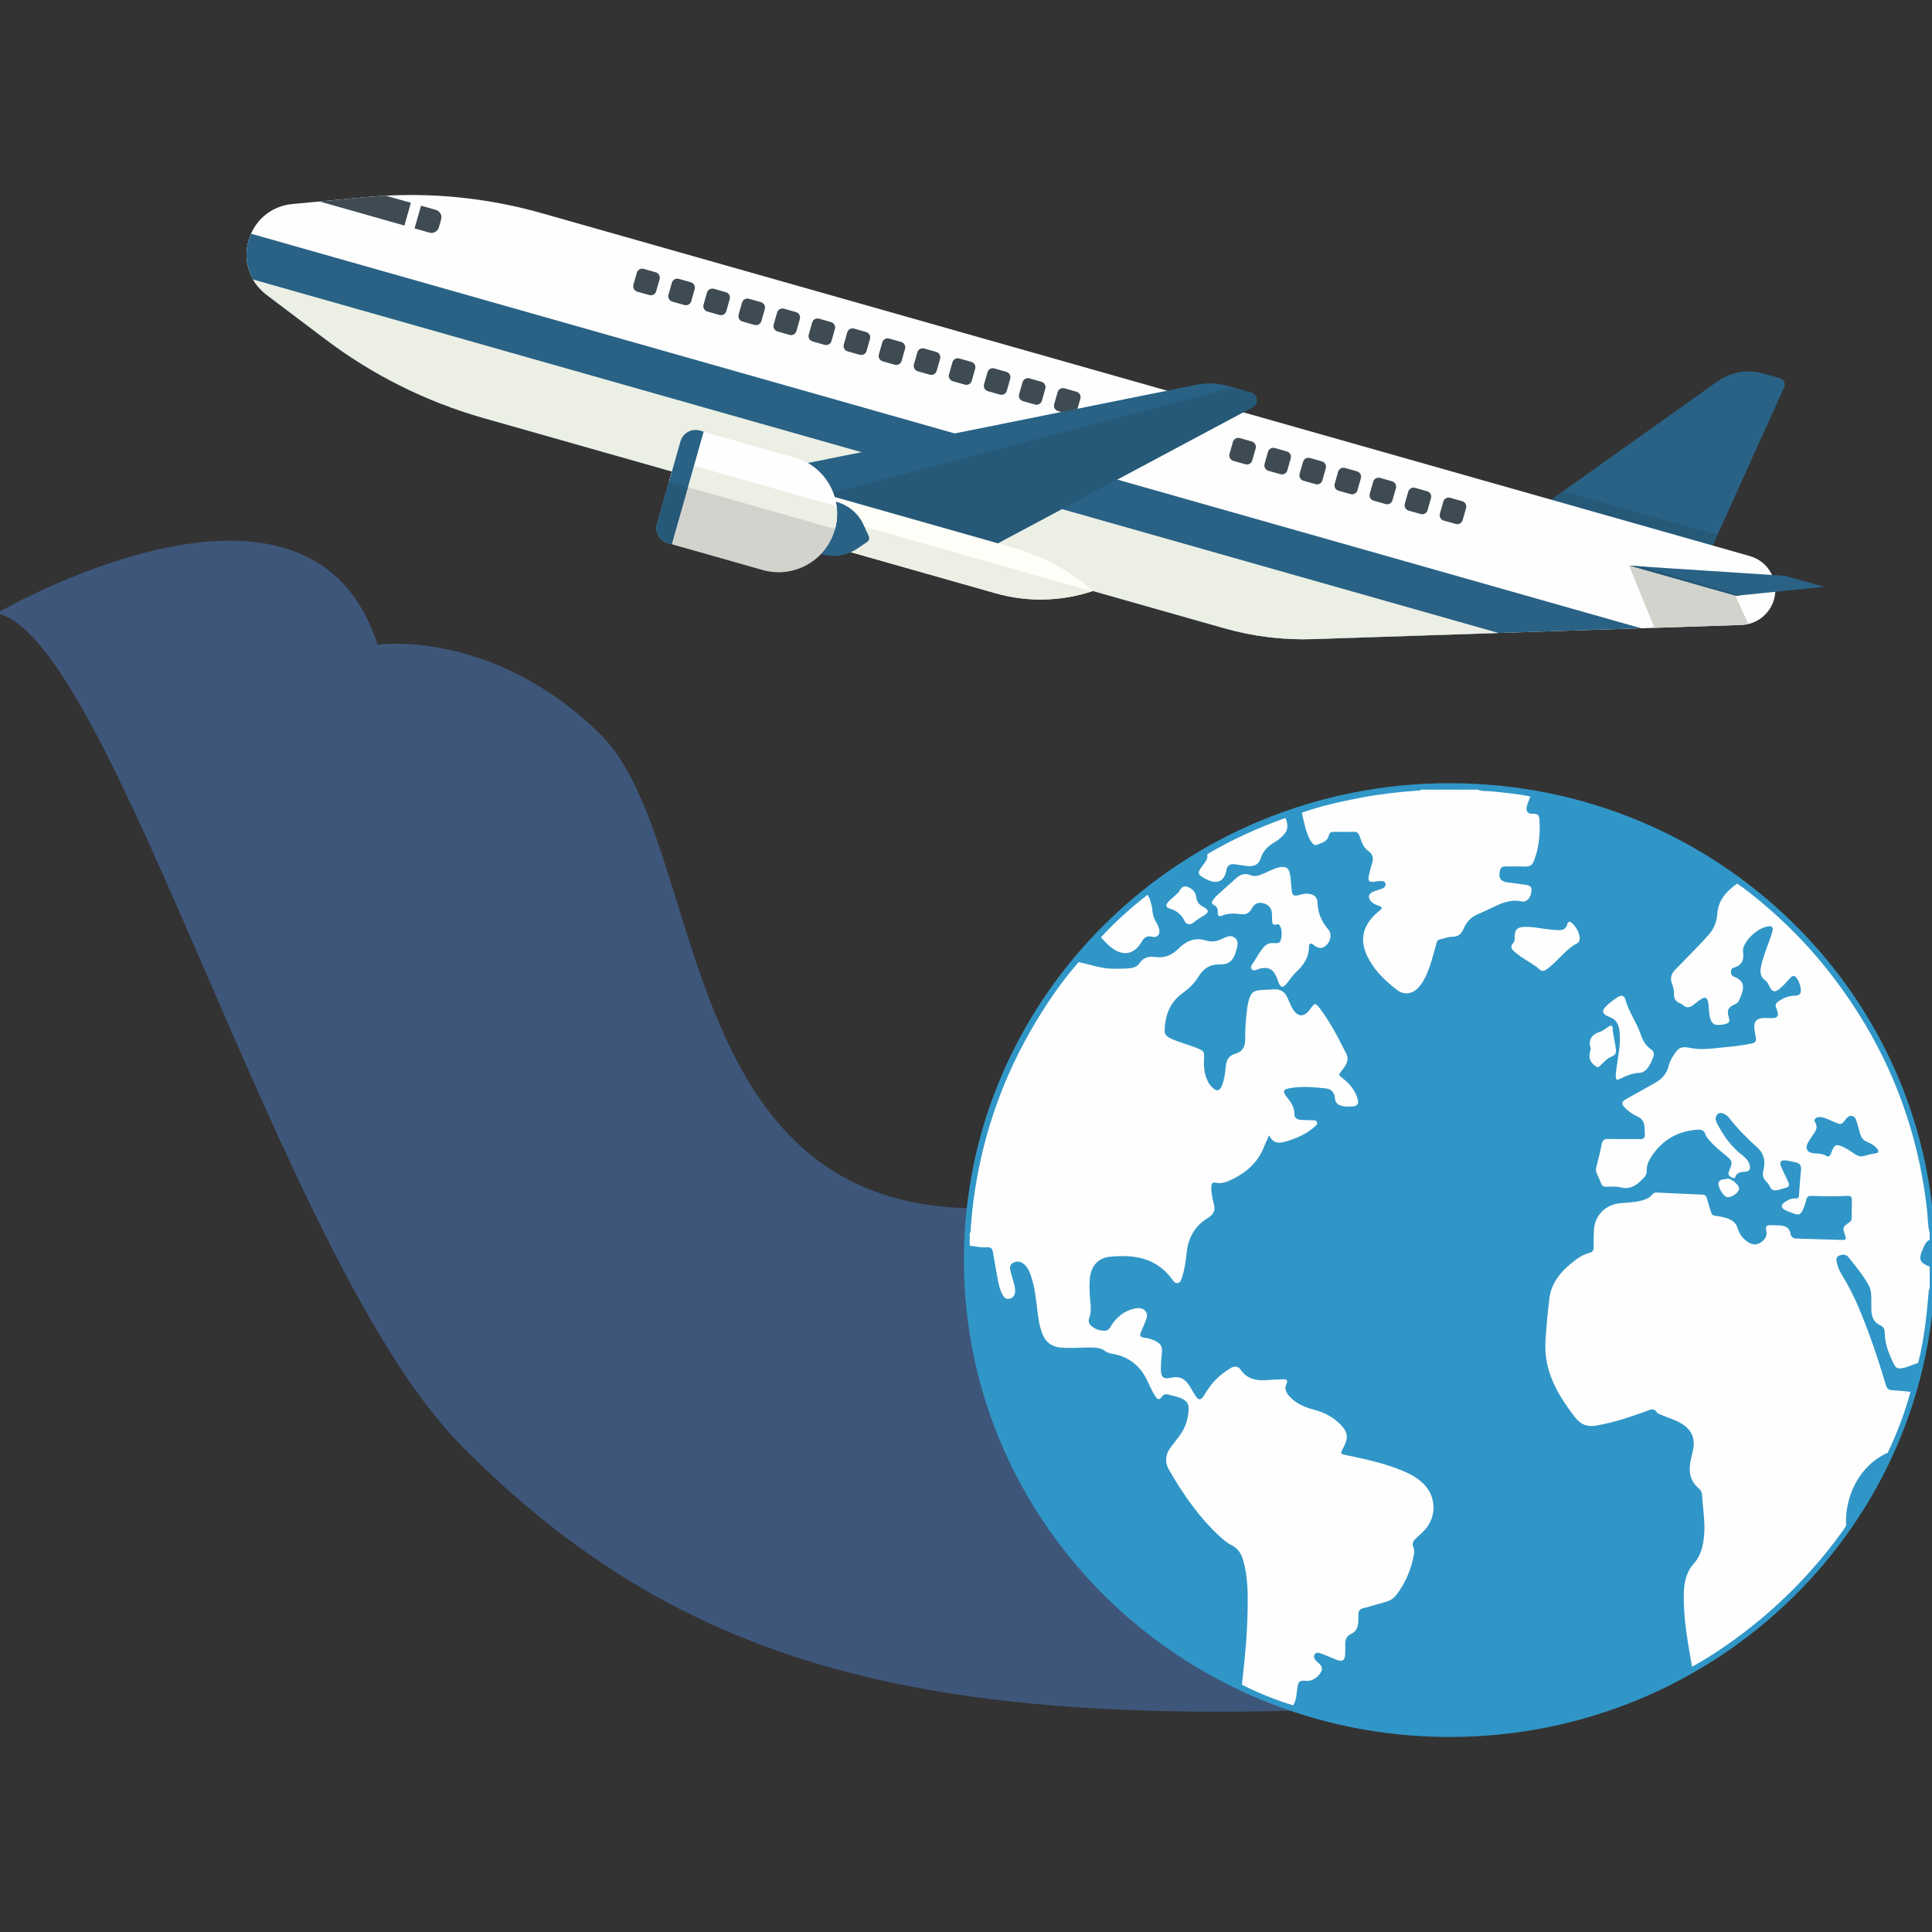
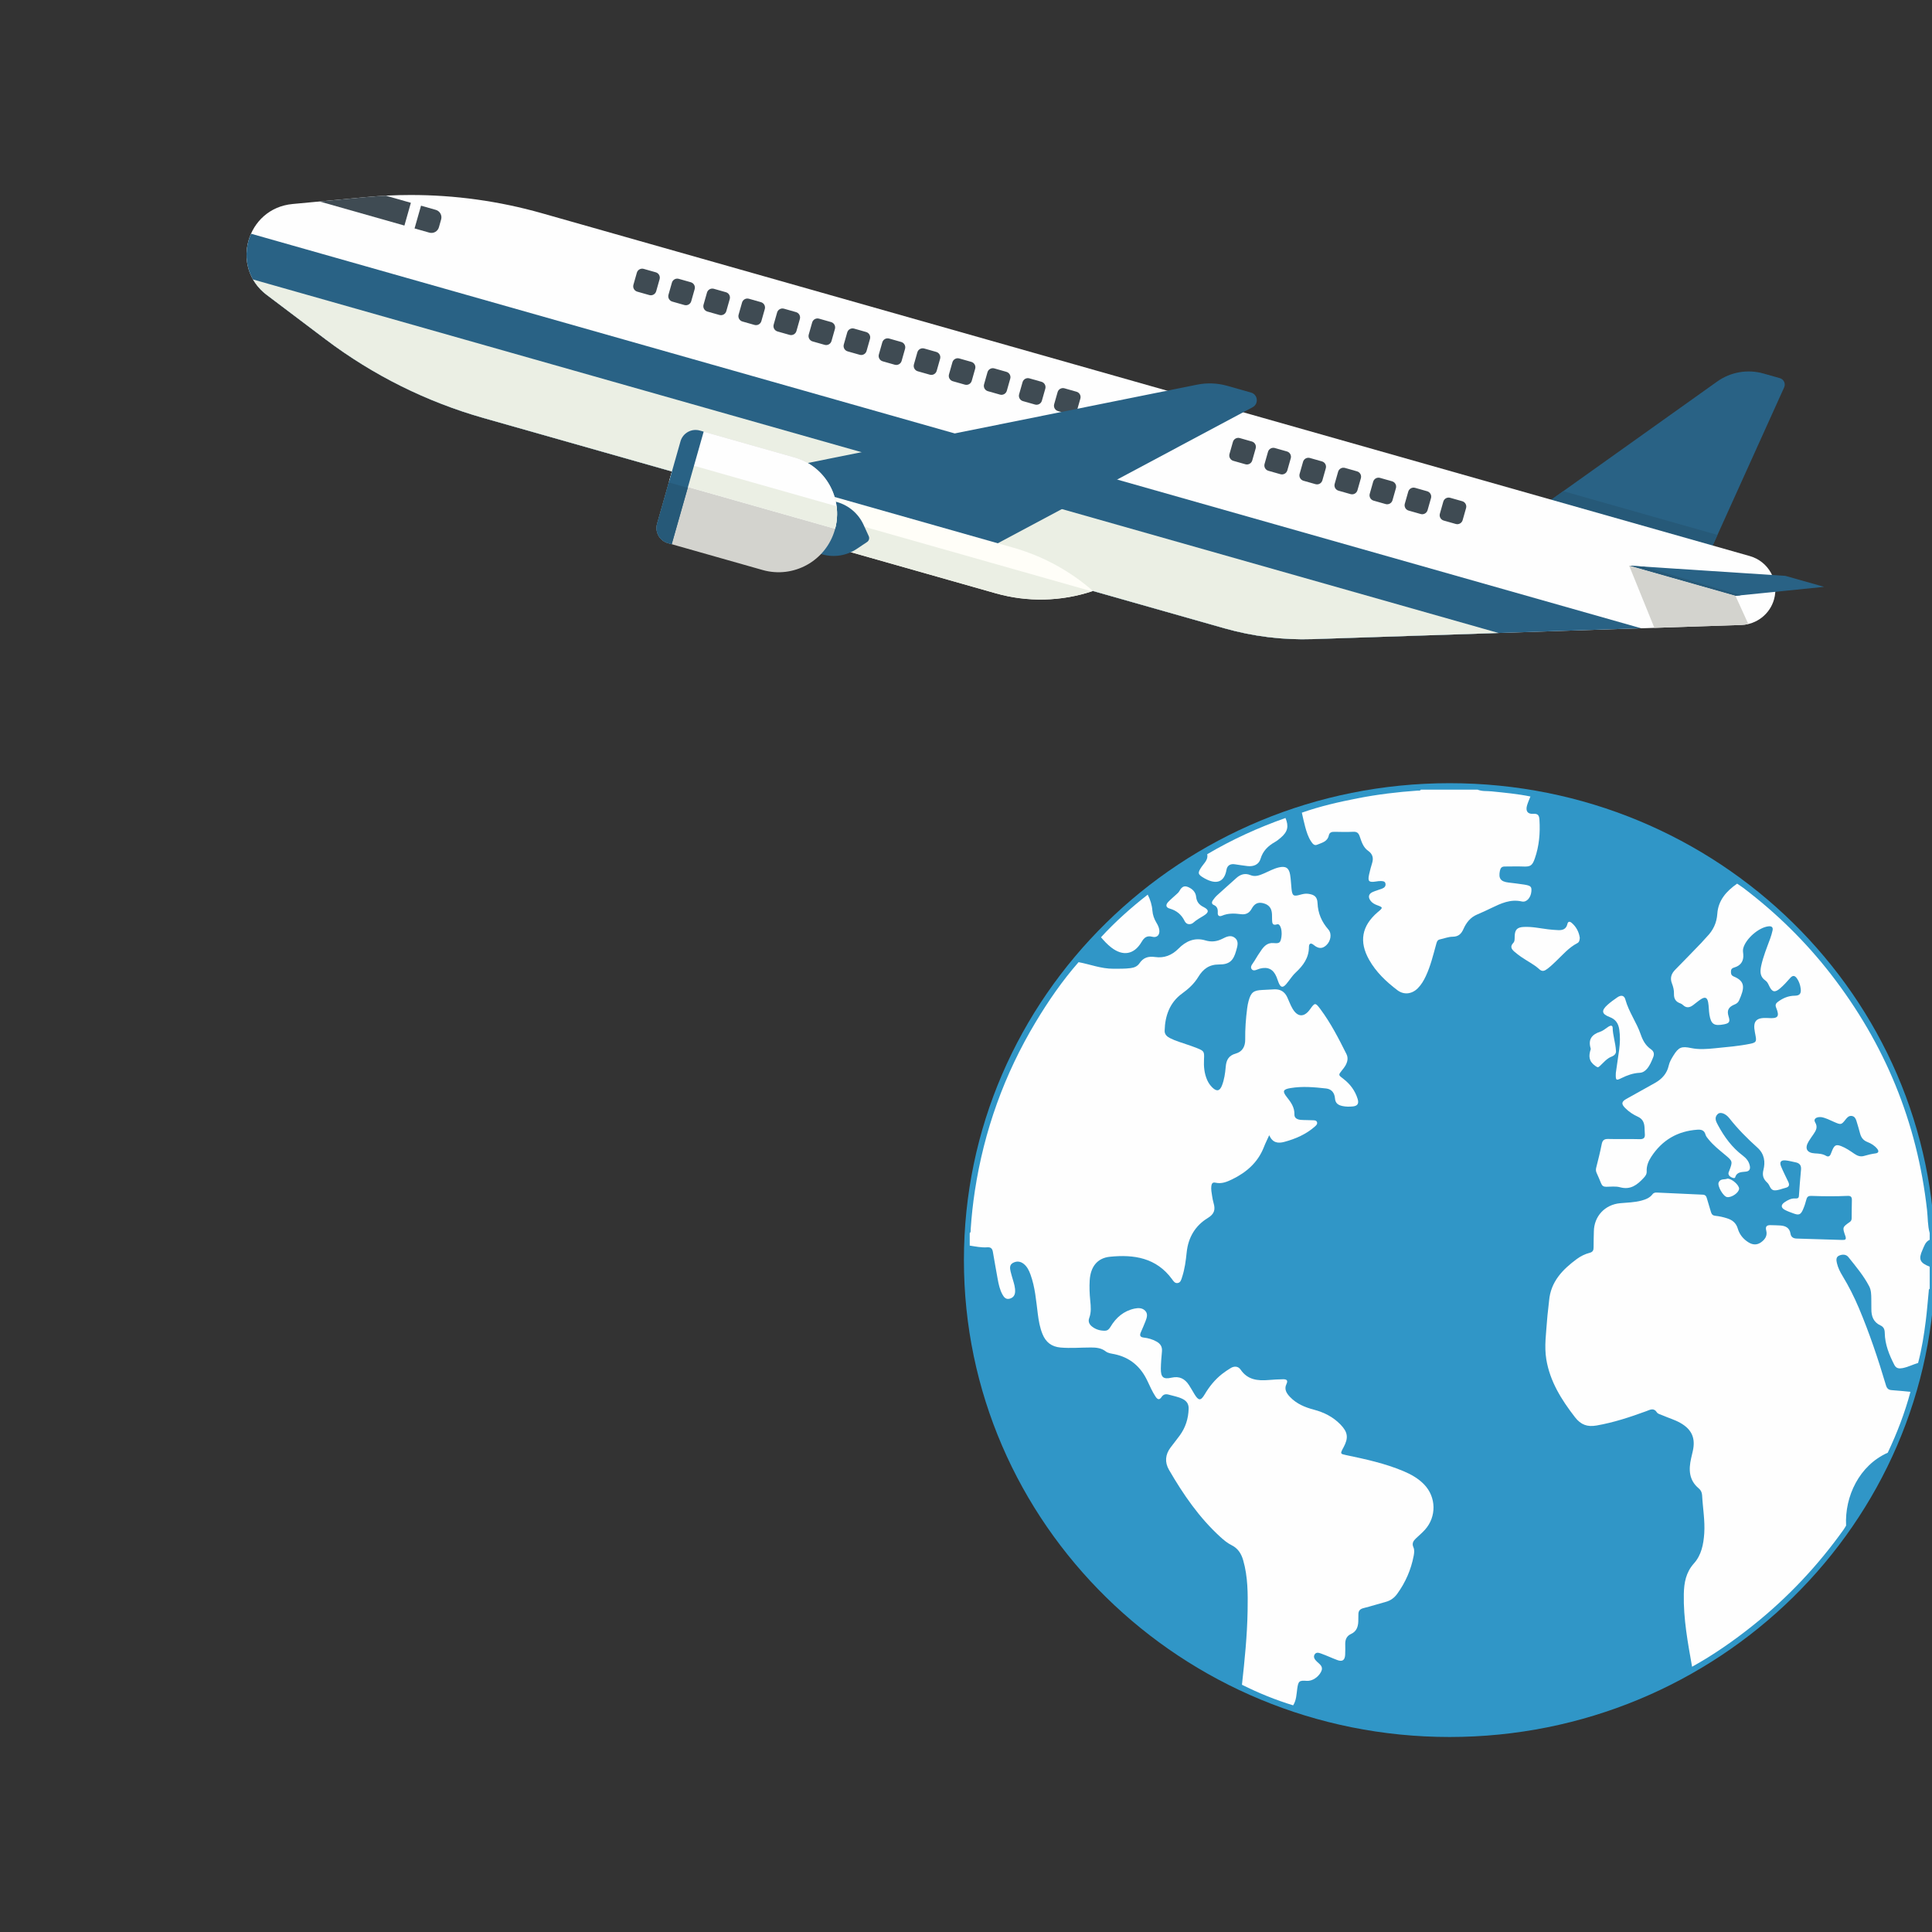
<svg xmlns="http://www.w3.org/2000/svg" xml:space="preserve" width="4.167in" height="4.167in" version="1.0" style="shape-rendering:geometricPrecision; text-rendering:geometricPrecision; image-rendering:optimizeQuality; fill-rule:evenodd; clip-rule:evenodd" viewBox="0 0 4166.66 4166.66">
  <rect x="0" y="0" width="4166.66" height="4166.66" fill="#333333" stroke="none" />
  <defs>
    <style type="text/css">
   
    .fil2 {fill:#FEFEFE}
    .fil7 {fill:#FFFEF8}
    .fil5 {fill:#EBEFE4}
    .fil8 {fill:#D3D3CE}
    .fil1 {fill:#3096C7}
    .fil6 {fill:#3F4B53}
    .fil0 {fill:#3E567A}
    .fil3 {fill:#296285}
    .fil4 {fill:#265978}
   
  </style>
  </defs>
  <g id="Layer_x0020_1">
    <g id="شاد_x0020_شرق.eps">
-       <path class="fil0" d="M2199 2600.64c-761.07,77.72 -661.79,-780.35 -905.49,-1018.43 -233.44,-228.07 -479.29,-191.83 -479.29,-191.83 -147.59,-461.35 -821.17,-67.92 -821.17,-67.92 250.41,53.43 612.21,1401.72 1001.66,1795.13 472.21,477.02 995.14,608.98 1946.08,566.44 -156.92,-217.57 4.55,-1159.61 -741.8,-1083.4z" />
      <path class="fil1" d="M4173.61 2717.59c0,568.04 -468.94,1028.51 -1047.4,1028.51 -578.47,0 -1047.39,-460.48 -1047.39,-1028.51 0,-568.04 468.92,-1028.52 1047.39,-1028.52 578.46,0 1047.39,460.48 1047.4,1028.52z" />
      <path class="fil2" d="M3927.22 2409.17c-10.83,-0.67 -16.67,4.59 -12.61,11.29 6.17,10.15 2.02,17.56 -3.42,25.45 -3.53,5.09 -7.16,10.13 -10.39,15.42 -9.37,15.31 -4.33,25.22 13.74,26.16 8.35,0.43 16.33,0.88 23.79,5.3 4.36,2.59 7.94,1.07 9.89,-3.75 1.26,-3.19 2.47,-6.42 3.88,-9.56 4.52,-10.08 8.32,-11.68 18.69,-7.7 10.35,3.99 19.37,10.35 28.47,16.55 6.22,4.21 12.72,6.9 20.39,4.74 8.27,-2.34 16.57,-4.48 25.16,-5.59 6.98,-0.91 7.7,-4.95 3.56,-10.07 -5.6,-6.86 -13.04,-11.39 -21.07,-14.51 -8.57,-3.33 -13.26,-9.35 -15.6,-17.81 -2.58,-9.29 -5.09,-18.59 -8.03,-27.76 -1.59,-4.96 -4.01,-9.78 -10.07,-10.6 -5.87,-0.8 -9.57,2.94 -12.85,7.11 -9.61,12.2 -10.23,12.33 -24.67,6.06 -9.78,-4.22 -19.21,-9.37 -28.85,-10.72zm-277.99 1185.44c-9.22,-52 -18.94,-103.87 -17.81,-157 0.51,-24.24 4.52,-46.65 21.9,-65.97 15.97,-17.81 20.52,-40.91 22.14,-64.43 1.85,-27.72 -3.15,-55.03 -4.61,-82.57 -0.29,-5.68 -2.77,-11.02 -7.08,-14.57 -21.42,-17.78 -22.15,-40.62 -16.57,-65.13 1.21,-5.39 2.54,-10.75 3.72,-16.14 5.98,-27.24 -2.4,-46.03 -26.73,-59.93 -12.36,-7.06 -26.04,-10.91 -39,-16.56 -4.06,-1.8 -9.61,-2.91 -11.71,-6.15 -7.03,-10.87 -14.87,-5.72 -23.09,-2.72 -34.99,12.8 -70.25,24.45 -107.19,30.9 -19.74,3.45 -33.75,-1.42 -46.46,-17.83 -29.09,-37.57 -53.93,-76.93 -61.87,-124.66 -4.74,-28.53 -0.24,-57.13 1.69,-85.64 0.94,-13.75 3.09,-27.41 4.29,-41.14 3.53,-40.9 29.04,-67.18 59.77,-89.81 8.3,-6.12 17.72,-10.83 27.85,-13.39 6.69,-1.7 8.46,-5.61 8.35,-12.02 -0.13,-11.38 0.38,-22.76 0.57,-34.15 0.51,-32.77 23.81,-57.74 56.6,-60.79 15.46,-1.44 31.03,-1.6 46.14,-5.68 9.17,-2.48 17.81,-5.83 23.76,-13.63 2.77,-3.63 6.3,-3.82 10.13,-3.63 32.73,1.52 65.46,3.16 98.19,4.51 5.68,0.24 7.62,3.25 8.97,8.05 2.77,9.96 6.03,19.78 8.86,29.74 1.43,4.94 4.2,7.33 9.43,7.83 8.62,0.81 17,2.78 25.27,5.41 11.56,3.68 19.5,10 23.17,22.53 3.64,12.44 11.88,22.52 23.24,29.45 8.7,5.32 17.76,5.96 26.3,0.07 8.75,-6.05 14.62,-14.24 11.71,-25.5 -2.42,-9.22 1.27,-12.13 9.68,-11.83 6.89,0.24 13.81,0.24 20.69,0.73 11.31,0.8 19.93,4.9 21.95,17.66 1.11,7.07 5.82,10.32 13.15,10.52 32.76,0.85 65.51,1.88 98.26,3.01 6.68,0.23 9.56,-0.88 6.84,-8.65 -6.57,-18.69 -6.33,-18.89 9.73,-30.18 2.96,-2.09 3.82,-4.64 3.88,-7.88 0.13,-13.11 0.13,-26.2 0.48,-39.32 0.19,-6.54 -2.21,-9.31 -9.1,-9 -26.19,1.19 -52.42,0.97 -78.63,0.02 -5.74,-0.21 -8.78,1.65 -10.3,7.49 -1.96,7.65 -4.44,15.27 -7.64,22.47 -4.69,10.56 -8.9,12.05 -19.59,8.09 -6.47,-2.39 -13.07,-4.61 -19.13,-7.81 -8.78,-4.63 -9.05,-10.87 -0.81,-16.52 6.82,-4.68 14.17,-8.64 22.98,-8.25 3.85,0.17 7.59,0.38 8,-5.35 1.32,-18.91 2.7,-37.83 4.53,-56.7 0.89,-9.46 -3.26,-14.18 -12.04,-15.89 -7.11,-1.38 -14.14,-3.41 -21.3,-4.08 -10.13,-0.94 -13.56,3.6 -9.68,13.02 4.63,11.13 10.1,21.91 15.33,32.8 3.37,7.03 2.48,11.47 -6.11,13.49 -7.68,1.8 -15.17,5.48 -23.09,5.26 -9.78,-0.26 -10.02,-11.12 -15.62,-16.28 -7.97,-7.35 -11.85,-14.7 -8.54,-27.83 4.2,-16.57 2.58,-34.02 -12.9,-47.97 -21.76,-19.56 -42.51,-40.38 -60.69,-63.52 -8.02,-10.22 -19.45,-14.13 -24.86,-9.08 -8.59,8.05 -3.5,16.82 0.67,24.58 13.56,25.09 30.17,47.8 53.25,65.17 7.7,5.8 13.52,12.89 15.25,22.57 1.13,6.27 -0.81,10.93 -7.97,11.94 -9.24,1.3 -19.75,-0.15 -23.63,12.29 -0.83,2.7 -4.82,1.56 -7.46,0.33 -3.96,-1.84 -7.14,-4.36 -7.11,-9.2 0,-1.31 0.78,-2.62 1.26,-3.89 8.33,-21.85 8.22,-21.73 -9.48,-36.48 -12.2,-10.17 -24.65,-20.07 -34.67,-32.51 -2.58,-3.19 -5.6,-6.59 -6.63,-10.36 -2.56,-9.61 -9.4,-11.1 -17.51,-10.54 -42.83,2.95 -76.04,22.48 -99.45,58.41 -6.14,9.38 -10.4,19.66 -9.86,31.09 0.32,6.22 -2.43,10.07 -6.39,14.36 -13.85,15.02 -28.29,26.45 -51.02,20.28 -9.4,-2.54 -19.94,-1.15 -29.93,-1.04 -5.66,0.06 -8.92,-2.13 -10.94,-7.33 -3.02,-7.71 -6.46,-15.25 -9.8,-22.81 -1.61,-3.62 -1.8,-7.09 -0.81,-11.02 4.21,-16.73 8.49,-33.46 11.81,-50.37 1.67,-8.67 5.19,-11.85 14.32,-11.58 22.42,0.68 44.85,-0.24 67.26,0.45 9.54,0.29 12.31,-3.29 11.46,-11.92 -0.54,-5.48 -0.22,-11.06 -0.89,-16.52 -1.1,-9.06 -5.01,-15.88 -14.09,-19.97 -10.05,-4.53 -19.31,-10.68 -27.2,-18.59 -8.83,-8.8 -8.38,-13.74 2.4,-19.86 20.69,-11.76 41.7,-22.93 62.36,-34.77 14.55,-8.37 25.21,-19.95 29.01,-37.16 1.7,-7.72 5.82,-14.72 10.03,-21.49 11.2,-18.11 17.53,-20.54 38.14,-16.24 17.07,3.55 34.35,2.2 51.5,0.44 25.4,-2.57 50.85,-4.54 75.91,-9.63 12.96,-2.64 14.07,-4.93 11.56,-17.85 -0.44,-2.37 -0.89,-4.75 -1.35,-7.11 -4.57,-23.4 2.29,-31.58 25.97,-30.75 1.02,0.04 2.07,0.1 3.1,0.19 20.96,1.5 24.62,-3.26 16.73,-22.57 -2.29,-5.68 -0.63,-9.14 3.76,-12.38 10.83,-7.96 22.5,-13.11 36.29,-13.22 10.67,-0.07 14.22,-4.44 12.99,-14.87 -0.95,-7.95 -3.35,-15.5 -7.97,-22.18 -4.48,-6.43 -8.95,-7.78 -14.79,-1.06 -6.79,7.78 -13.82,15.49 -21.63,22.21 -11.34,9.79 -17.35,8.21 -23.57,-5.05 -2.07,-4.42 -4.12,-9.04 -8.19,-11.78 -11.8,-8.03 -11.74,-19.24 -9.19,-31.32 4.36,-20.33 12.28,-39.49 19.42,-58.91 2.13,-5.8 3.85,-11.8 5.2,-17.84 1.48,-6.88 -1.94,-9.52 -8.7,-8.83 -20.96,2.12 -49.28,26.83 -54.55,47.47 -1.19,4.57 -0.27,8.87 0.11,13.31 1.16,13.96 -5.55,23.95 -19.02,27.85 -4.06,1.17 -7.06,2.8 -7.46,7.3 -0.37,4.59 -0.32,9.09 4.6,11.61 0.33,0.14 0.59,0.38 0.92,0.51 25.92,10.52 23.84,25.1 11.78,51.99 -1.75,3.88 -4.93,6.62 -8.94,8.24 -13.22,5.34 -17.91,12.26 -13.63,25.91 3.5,11.11 2.4,14.87 -10.05,17.22 -20.63,3.86 -27.77,0.43 -31.22,-20.84 -1.45,-8.81 -1.13,-17.91 -2.77,-26.69 -1.99,-10.72 -6.79,-12.45 -16.03,-6.35 -5.73,3.79 -10.96,8.37 -16.52,12.48 -7.08,5.26 -14.22,6.76 -21.44,-0.02 -1.72,-1.62 -3.85,-3.11 -6.06,-3.87 -9.93,-3.34 -13.98,-10.13 -13.65,-20.48 0.27,-7.62 -1.51,-15.14 -4.31,-22.24 -4.68,-11.8 -1.54,-21.25 7.14,-29.99 18.91,-19.11 37.55,-38.51 56.24,-57.85 4.07,-4.22 7.74,-8.86 11.83,-13.04 13.5,-13.79 21.23,-29.69 22.55,-49.49 1.96,-29.24 19.77,-49.08 42.74,-65.05 4.53,3.09 9.19,6.01 13.56,9.31 70.95,53.85 134.18,115.66 188.75,186.07 116.4,150.13 186.09,319.42 207.28,508.45 1.86,16.59 1.16,33.49 5.71,49.75 0,4.84 0,9.67 0,14.49 -9.48,4.22 -11.91,13.76 -15.57,21.9 -9.15,20.19 -5.57,27.87 15.57,36.06 0,15.89 0,31.74 0,47.62 -2.42,1.11 -1.83,3.4 -2.05,5.34 -2.1,21.19 -3.69,42.45 -6.36,63.56 -3.87,30.66 -8.67,61.2 -16.59,91.14 -11.2,3.35 -21.71,8.79 -33.27,11.09 -7.4,1.46 -13.92,0.94 -17.78,-6.54 -11.26,-21.92 -20.5,-44.52 -20.88,-69.61 -0.11,-7.43 -2.42,-12.74 -9.1,-15.81 -15.3,-7.03 -19.94,-19.85 -19.75,-35.48 0.11,-7.24 -0.11,-14.47 -0.16,-21.7 -0.11,-9.35 -0.16,-18.87 -4.56,-27.31 -12.03,-23.04 -28.8,-42.87 -44.9,-63.03 -5.04,-6.3 -13.26,-6.12 -20.13,-3.04 -7.08,3.2 -5.89,10.18 -4.5,16.35 2.27,9.86 6.87,18.77 12.04,27.34 13.44,22.12 25.08,45.18 35.15,69.01 22.95,54.35 41.67,110.21 58.48,166.73 2.07,7.07 5.44,10.19 12.71,10.66 13.39,0.85 26.77,2.41 40.17,3.65 -12.15,45.34 -28.93,88.94 -48.98,131.3 -61.26,27.15 -93.12,94.15 -89.81,157.13 -1.78,2.91 -3.45,5.95 -5.41,8.72 -55.15,77.28 -119.63,145.76 -193.69,205.16 -41.96,33.65 -85.93,64.39 -133.02,90.52z" />
      <path class="fil2" d="M2326.15 2075.06c24.94,4.67 48.85,14.32 74.85,14.16 12.41,-0.07 24.8,0.32 37.14,-1.3 7.73,-1 14.6,-3.54 19.33,-10.48 8.19,-12.05 18.78,-15.64 33.88,-13.47 19.05,2.74 36.02,-3.59 50.35,-18.2 15.65,-15.93 34.83,-24.67 58.11,-17.59 12.5,3.82 24.46,2.44 36.12,-3.41 8.74,-4.38 18.26,-9.31 27.15,-2.24 9.54,7.65 5.44,18.47 2.84,27.98 -5.86,21.19 -14.44,29.67 -36.64,29.54 -21.57,-0.11 -34.62,9.79 -45.04,26.93 -8.81,14.48 -20.75,25.53 -34.91,35.76 -26.46,19.11 -36.88,48.05 -37.59,80.28 -0.19,7.71 4.86,12.46 11.47,15.84 12.36,6.34 25.76,9.83 38.73,14.49 6.5,2.33 13.07,4.44 19.43,7.02 15.48,6.23 16.11,7.44 15.26,24.2 -0.76,15.31 0.5,30.31 6.79,44.58 2.69,6.09 6.31,11.45 11.06,16.11 9.39,9.23 16.12,8.05 20.83,-4.09 5.05,-12.98 7.02,-26.76 8.15,-40.45 1.24,-14.66 6.34,-24.3 21.59,-28.51 14.39,-4 20.58,-15.44 20.42,-30.1 -0.29,-22.81 1.37,-45.49 4.31,-68.09 0.65,-5.11 1.64,-10.22 2.99,-15.2 5.12,-18.69 10.64,-22.99 29.74,-23.8 8.6,-0.35 17.19,-0.91 25.83,-1.33 13.2,-0.62 22.44,5.28 27.91,17.24 3.74,8.16 6.82,16.69 11.31,24.37 10.96,18.76 25.24,19.09 37.79,1.37 10.37,-14.63 11.42,-14.89 22.44,-0.08 22.3,30.02 39.3,63.18 55.97,96.51 4.53,9.07 2.16,17.49 -2.47,25.56 -1.89,3.26 -4.37,6.2 -6.74,9.17 -8.7,10.94 -8.37,10.45 2.77,19 14.55,11.14 25.19,25.5 30.66,43.18 3.15,10.31 -0.35,15.34 -10.81,16.26 -7.22,0.63 -14.46,0.66 -21.63,-0.85 -9.13,-1.93 -15.57,-5.54 -16.46,-16.59 -0.86,-11.1 -6.76,-19.96 -18.99,-21.33 -25.69,-2.89 -51.5,-5.2 -77.31,-0.81 -15.78,2.67 -17.48,6.79 -7.65,19.19 8.9,11.22 17,22.3 16.49,37.88 -0.24,7.84 6.73,10.85 13.71,11.41 8.57,0.67 17.24,0.33 25.83,0.84 3.29,0.18 7.52,-0.08 9.05,3.71 1.7,4.26 -1.61,7.3 -4.34,9.72 -19.01,16.85 -41.61,26.61 -65.88,33.19 -13.96,3.78 -25.44,2.11 -32.74,-14.31 -4.36,9.65 -8.32,17.41 -11.44,25.49 -12.91,33.15 -37.57,54.58 -68.66,69.69 -11.26,5.47 -22.81,10.17 -35.78,7.17 -5.97,-1.4 -8.18,1.66 -8.89,6.96 -0.97,7.32 0.52,14.44 1.6,21.57 0.8,5.12 1.71,10.25 3.16,15.2 4.15,14.17 2.15,23.54 -12.61,32.54 -26.8,16.37 -42.04,41.74 -45.35,73.98 -1.86,18.11 -4.24,36.34 -10.03,53.81 -1.7,5.17 -2.99,11.39 -9.49,12.39 -6.03,0.93 -9.1,-4.28 -12.11,-8.38 -33.8,-46.25 -82.2,-53.59 -134.03,-48.33 -27.33,2.79 -41.74,21.82 -43.51,50.9 -0.87,14.46 -0.31,28.96 1.16,43.39 1.29,12.7 2.5,25.41 -2.18,37.84 -2.84,7.52 0.2,13.78 5.99,18.35 8.1,6.37 17.63,9.25 28,9.01 5.79,-0.13 8.89,-3.41 11.86,-8.34 11.97,-19.98 28.52,-34.39 51.95,-39.38 8.45,-1.8 17.18,-1.61 23.2,5.02 6.13,6.75 3.13,15.03 0.26,22.5 -3.12,8.04 -6.65,15.91 -10.07,23.81 -2.92,6.7 -1.31,10.36 6.42,11.21 9.65,1.06 18.89,3.77 27.49,8.54 8.34,4.63 12.65,11.16 11.78,21.05 -1.1,12.35 -2.26,24.74 -2.42,37.13 -0.2,18.72 5.11,23.82 22.94,19.78 17.23,-3.89 28.86,2.31 37.8,16.04 4.15,6.35 7.81,13 11.74,19.48 8.83,14.55 13.57,14.81 22.15,0.37 9.95,-16.81 21.99,-31.74 37.33,-43.84 5.95,-4.67 12.29,-8.9 18.76,-12.83 7.87,-4.8 16.36,-3.9 21.33,3.41 15.07,22.17 36.78,24.33 60.46,22.37 10.29,-0.87 20.61,-1.47 30.95,-1.62 6.9,-0.11 11.7,1.63 7.38,10.49 -5.47,11.23 0.54,20.23 7.89,27.87 14.06,14.65 32.08,22.19 51.42,27.26 21.74,5.69 41.27,15.57 57.11,31.85 16.17,16.64 17.75,28.8 6.84,49.19 -0.64,1.2 -1.35,2.4 -2,3.63 -5.22,10.23 -4.55,10.75 6.55,13.07 42.19,8.83 84.35,17.93 124.32,34.7 16.62,6.97 32.22,15.73 44.93,28.9 26.14,27.15 26.97,69.56 1.67,97.59 -5.98,6.65 -12.87,12.47 -19.4,18.61 -5.68,5.31 -9.15,10.94 -5.46,19.15 2.59,5.82 1.75,12.23 0.59,18.37 -5.69,29.96 -17.59,57.22 -35.42,81.92 -6.28,8.68 -14.28,14.69 -24.81,17.51 -15.97,4.28 -31.74,9.43 -47.79,13.41 -7.7,1.91 -11.31,5.77 -11.23,13.49 0.05,5.18 0,10.37 -0.22,15.52 -0.51,11.72 -4.09,21.56 -15.78,26.85 -9.29,4.18 -12.58,12.09 -12.37,21.93 0.14,7.6 0.22,15.2 -0.16,22.76 -0.67,11.91 -5.98,15.6 -17.05,11.48 -11.29,-4.2 -22.22,-9.4 -33.56,-13.5 -4.95,-1.8 -11.48,-4.5 -15.17,1.35 -3.71,5.96 0.51,11.32 4.8,15.49 6.36,6.15 14.87,10.89 8.92,22.2 -6.09,11.64 -19.07,20.2 -30.74,19.34 -16.27,-1.18 -18.23,0.41 -20.56,17.03 -1.72,12.22 -1.8,24.86 -8.83,35.77 -38.06,-11.61 -74.81,-26.62 -110.39,-44.37 5.84,-53.12 11.31,-106.27 12.18,-159.77 0.62,-36.53 0.72,-73.14 -9.54,-108.77 -4.06,-14.04 -11.13,-25.62 -25.02,-32.49 -8.94,-4.39 -16.73,-10.96 -24.15,-17.69 -45.64,-41.57 -80.11,-91.78 -110.83,-144.79 -9.55,-16.46 -8.08,-33.06 3.57,-48.41 6.47,-8.51 13.13,-16.87 19.47,-25.49 12.6,-17.2 18.75,-36.56 19.35,-57.89 0.29,-10.34 -4.42,-16.87 -13.31,-21.24 -9.39,-4.63 -19.66,-6.29 -29.6,-9.13 -6.28,-1.8 -11.6,-0.87 -15.39,4.93 -4.95,7.59 -9.16,5.31 -13.21,-0.87 -7.02,-10.7 -12.1,-22.44 -17.55,-33.96 -14.49,-30.66 -37.56,-50.49 -71.2,-57.44 -6.37,-1.33 -13.32,-1.87 -18.58,-5.94 -9.7,-7.53 -20.81,-8.44 -32.3,-8.42 -21.7,0.02 -43.36,2 -65.11,0.09 -19.46,-1.71 -31.8,-11.48 -38.96,-29.07 -5.66,-13.87 -8.19,-28.47 -10.08,-43.18 -3.7,-28.69 -5.81,-57.67 -15.81,-85.19 -3.24,-8.85 -7.28,-17.28 -14.87,-23.18 -7.22,-5.62 -15.5,-6.21 -23.31,-1.73 -7.38,4.23 -6.27,11.64 -4.68,18.52 1.41,6.04 3.26,11.97 5.01,17.91 2.43,8.28 5.02,16.48 4.7,25.3 -0.3,7.86 -4.03,13.06 -11.57,15.2 -7.99,2.28 -12.29,-2.72 -15.64,-8.72 -5.79,-10.39 -8.26,-21.92 -10.39,-33.44 -3.66,-19.64 -6.92,-39.35 -10.42,-59.03 -1.17,-6.57 -4.17,-10.14 -11.91,-9.57 -12.77,0.94 -25.38,-1.71 -37.98,-3.7 0,-8.97 0,-17.94 0,-26.91 2.93,-2.33 1.88,-5.68 2.09,-8.63 1.87,-27.52 4.79,-54.93 8.94,-82.19 19.86,-130 63.49,-251.5 131.19,-364.24 27.33,-45.56 57.43,-89.22 92.52,-129.26z" />
      <path class="fil2" d="M2807.64 1752.68c39.27,-13.94 79.79,-23.08 120.57,-31.07 42.56,-8.32 85.53,-13.52 128.79,-16.52 2.57,-0.19 5.63,0.98 7.38,-2.13 40.73,0 81.46,0 122.14,0 9.7,4.07 20.1,2.69 30.15,3.72 28.09,2.88 56.19,5.43 83.93,11.09 -2.47,6.43 -5.41,12.73 -7.32,19.33 -3.45,11.96 1.15,18.89 13.33,18.02 10.53,-0.76 12.87,3.8 13.44,12.78 1.81,28.54 -0.53,56.57 -10.02,83.63 -5.63,16.13 -9.91,17.97 -26.59,17.21 -12.74,-0.58 -25.51,0.17 -38.28,0.01 -6.52,-0.08 -9.15,3.4 -10.37,9.17 -3.42,16.48 1.5,23.33 18.26,25.37 11.29,1.37 22.59,2.63 33.83,4.41 14.65,2.33 16.7,4.54 15.73,15.08 -1.18,12.96 -10.13,23.76 -20.5,21.39 -24.7,-5.64 -45.28,4.24 -66.21,14.31 -9.94,4.8 -19.94,9.5 -30.11,13.75 -14.71,6.12 -23.6,17.7 -29.74,31.57 -4.66,10.42 -10.88,16.33 -23.35,16.39 -9.08,0.06 -18.13,3.86 -27.21,5.74 -6.06,1.22 -6.92,6.06 -8.21,10.69 -6.47,23.26 -12.02,46.78 -22.39,68.78 -4.44,9.43 -9.67,18.29 -17.05,25.76 -12.55,12.72 -29.8,15.13 -44.1,4.35 -24.03,-18.2 -45.9,-38.85 -60.93,-65.44 -22.22,-39.22 -16.03,-73.05 18.02,-102.5 0.51,-0.45 1.08,-0.84 1.59,-1.29 10.35,-8.7 10.31,-9.41 -1.99,-13.94 -5.63,-2.06 -10.74,-4.72 -14.44,-9.55 -6.09,-7.97 -4.55,-15.13 4.58,-19.13 6.59,-2.9 13.68,-4.71 20.42,-7.35 4.44,-1.73 7.84,-4.9 7.09,-10.17 -0.83,-6.06 -6.03,-5.86 -10.43,-6.04 -3.4,-0.13 -6.87,0.5 -10.26,1 -15.5,2.31 -18.05,-0.35 -14.55,-15.95 1.78,-8.08 3.96,-16.09 6.41,-24 3.37,-10.93 0.86,-19.59 -8.62,-26.24 -10.99,-7.69 -14.3,-19.99 -18.39,-31.64 -2.43,-6.86 -6.01,-9.76 -13.56,-9.43 -13.44,0.62 -26.91,0.43 -40.35,0.07 -6.28,-0.17 -11.13,1.22 -12.56,7.81 -2.96,13.63 -15.06,15.72 -25.19,20.04 -6.03,2.59 -9.61,-2.15 -12.57,-6.48 -6.74,-9.83 -10.16,-21.11 -13.23,-32.41 -2.75,-9.97 -4.8,-20.15 -7.14,-30.2z" />
      <path class="fil2" d="M2764.09 2014.38c-0.08,-6.26 -0.54,-11.09 -2.57,-15.55 -1.45,-3.2 -3.42,-6.6 -7.67,-5.26 -9.86,3.11 -10.21,-3.31 -10.42,-10.01 -0.14,-4.12 0.02,-8.27 -0.22,-12.4 -0.72,-13 -6.92,-20.4 -19.45,-23.36 -10.63,-2.53 -18.23,0.82 -24.43,12.18 -5.2,9.63 -13.07,12.95 -23.14,11.6 -13.84,-1.84 -27.39,-2.35 -40.65,3.24 -5.68,2.39 -9.68,0.45 -9.26,-6.44 0.48,-7.5 -1.02,-13.52 -8.81,-16.8 -4.57,-1.92 -4.39,-6.06 -2,-9.56 2.69,-3.94 5.76,-7.79 9.26,-11 13.7,-12.57 27.72,-24.83 41.51,-37.31 8.95,-8.1 18.86,-11.19 30.44,-6.41 10.29,4.28 19.59,0.5 28.85,-3.44 10.78,-4.58 20.98,-10.46 32.49,-13.17 14.65,-3.46 21.81,0.89 24.32,15.69 1.7,10.15 1.94,20.54 3.07,30.82 1.59,14.77 4.23,16.46 18.3,12.55 5.66,-1.58 11.34,-2.97 17.35,-2.19 13.63,1.8 19.82,6.44 20.42,20.19 0.92,22.17 9.05,40.48 23.43,57 7.9,9.06 5.06,24.81 -4.44,33.72 -8.54,7.96 -16.89,8.09 -27.42,-0.65 -6.77,-5.61 -10.1,-2.06 -10.1,4.03 0.02,23.81 -12.37,40.48 -28.83,55.8 -7.73,7.18 -13.26,16.71 -20.26,24.76 -7.38,8.5 -11.83,7.55 -16.24,-2.99 -1.72,-4.13 -2.96,-8.47 -4.67,-12.6 -6.89,-16.61 -18.34,-22.2 -35.58,-17.92 -6.03,1.52 -13.7,7.15 -18.1,1.05 -4.09,-5.7 2.86,-11.98 6,-17.43 4.83,-8.34 10.08,-16.46 15.62,-24.33 6.2,-8.75 13.69,-15.38 25.67,-14.32 13.13,1.15 15.06,-0.63 17.05,-13.65 0.35,-2.38 0.38,-4.8 0.46,-5.82z" />
      <path class="fil2" d="M2603.58 1842.24c53.64,-31.73 110.07,-57.36 168.77,-78.13 7.49,18.06 4.83,29.61 -9.96,42.29 -3.9,3.35 -7.97,6.74 -12.41,9.29 -14.81,8.45 -26.27,19.03 -31.41,36.46 -3.59,12.27 -14.79,17.24 -28.26,15.68 -9.24,-1.06 -18.43,-2.62 -27.63,-3.93 -9.47,-1.36 -15.97,2.79 -17.55,11.92 -4.55,26.05 -21.04,33.37 -47.82,18.19 -14.23,-8.09 -15.07,-10.96 -5.89,-24.52 5.63,-8.3 14.55,-15.31 12.18,-27.24z" />
      <path class="fil2" d="M3407.06 2022.5c-0.37,5.11 -1.06,9.32 -5.22,11.5 -18.83,9.69 -32.11,25.85 -47.12,40 -6.54,6.14 -12.9,12.47 -20.44,17.4 -5.22,3.41 -9.54,3.48 -14.69,-1.25 -11.77,-10.76 -26.37,-17.53 -39.3,-26.69 -5.06,-3.57 -10.05,-7.3 -14.68,-11.39 -6.03,-5.31 -9.22,-10.95 -2.07,-18.36 3.72,-3.85 2.91,-9.7 3.12,-14.85 0.51,-13.93 5.41,-19.04 19.48,-19.76 18.05,-0.94 35.64,3.09 53.39,5.22 6.84,0.81 13.74,1.28 20.61,1.64 9.86,0.5 17.69,-2.08 20.2,-13.23 1.37,-6.05 5.41,-5.67 9.24,-2.4 10.16,8.66 15.68,19.87 17.48,32.16z" />
      <path class="fil2" d="M3484.8 2313.91c2.02,-14.06 4.66,-31.77 7.11,-49.48 2.02,-14.73 2.48,-29.47 0.28,-44.26 -1.92,-12.97 -7.79,-21.9 -20.8,-26.8 -17.27,-6.49 -18.29,-13.96 -4.47,-26.3 6.65,-5.94 13.9,-11.27 21.33,-16.27 7.95,-5.4 14.68,-4.24 17.13,4.87 7.39,26.87 24.3,49.37 33.17,75.41 4.33,12.7 10.53,23.89 21.82,31.71 6.24,4.31 7.94,9.82 5.09,17.04 -3.58,8.99 -7.17,17.91 -13.58,25.37 -4.2,4.89 -9.24,8.16 -15.89,8.48 -14.04,0.66 -26.94,5.41 -39.35,11.55 -11.45,5.66 -12.45,5.08 -11.83,-11.32z" />
      <path class="fil2" d="M2374.45 2021.39c30.83,-33.68 64.87,-63.84 100.76,-91.96 5.61,10.84 9.16,22.24 10.1,34.49 0.74,9.41 3.89,18.15 8.81,26.24 2.71,4.44 4.95,9.08 5.92,14.26 2.06,11 -4.18,18.63 -14.86,15.87 -11.92,-3.11 -17.71,1.84 -23.23,11.24 -16.1,27.31 -40.28,31.43 -65.56,11.7 -8.19,-6.39 -15.21,-13.97 -21.94,-21.85z" />
      <path class="fil2" d="M2565.44 1993.1c-5.13,0.18 -8.6,-2.59 -10.66,-6.83 -6.73,-13.81 -17.39,-22.61 -32.19,-26.8 -8.61,-2.44 -8.79,-8.17 -3.45,-13.98 5.11,-5.54 11.08,-10.26 16.58,-15.46 2.73,-2.58 5.94,-5 7.7,-8.19 6.08,-11.13 12.07,-13.04 23.2,-6.66 7.39,4.2 12.09,10.6 13,18.85 1.15,10.63 6.21,17.23 15.81,22 12.29,6.14 12.18,11.54 0.66,18.7 -7.6,4.71 -15.55,8.86 -22.23,14.94 -2.31,2.12 -5.18,3.35 -8.42,3.42z" />
      <path class="fil2" d="M3485.1 2266.43c0.59,4.6 -2.13,9.52 -9.48,12.34 -10.61,4.06 -17.46,13.15 -25.56,20.47 -3.5,3.13 -4.36,3.24 -9.56,-0.42 -14.25,-10.03 -14.54,-21.52 -9.99,-35.57 0.21,-0.62 0.24,-1.42 0.03,-2.06 -5.96,-19.52 2.5,-30.22 20.85,-36.25 6.66,-2.18 12.2,-7.6 18.37,-11.31 3.82,-2.3 8.08,-2.61 8.19,3.09 0.24,15.96 5.98,31.05 7.16,49.71z" />
      <path class="fil2" d="M3725.39 2541.88c9.54,-0.28 25.62,14.18 25.24,21.82 -0.43,8.52 -15.98,19.37 -25.83,18.04 -8.29,-1.11 -21.52,-24.12 -18.23,-31.68 3.96,-9.04 13.17,-5.35 18.83,-8.19z" />
      <path class="fil3" d="M3324.33 1092.86l379.07 -270.05c28.93,-20.61 65.65,-26.96 99.83,-17.27l35.37 10.04c8.48,2.42 12.85,11.81 9.21,19.85l-162.65 359.86 -360.83 -102.42z" />
      <path class="fil4" d="M3371.44 1059.29l-47.11 33.57 360.83 102.42 18.8 -41.6 -332.52 -94.39z" />
      <path class="fil2" d="M3755.58 1347.82l-924.4 30.55c-64.27,2.13 -128.49,-5.74 -190.35,-23.29l-1597.65 -453.47c-123.06,-34.92 -238.58,-92.4 -340.69,-169.49l-127.28 -96.11c-79.59,-60.11 -43.67,-186.69 55.65,-196.02l158.8 -14.91c31.84,-2.98 63.75,-4.5 95.63,-4.53 95.63,-0.09 190.99,13.09 283.29,39.28l2605.2 739.44c40.22,11.42 63.6,53.3 52.17,93.53l0 0c-8.99,31.68 -37.44,53.92 -70.36,55.01z" />
      <path class="fil3" d="M541.36 504.02c-19.16,43.2 -10.98,98.14 33.85,132l127.28 96.11c102.1,77.09 217.62,134.57 340.69,169.49l1597.66 453.46c61.86,17.56 126.08,25.43 190.35,23.3l708.22 -23.41 -2998.04 -850.94z" />
      <path class="fil5" d="M545.66 602.72c7.05,12.3 16.79,23.65 29.55,33.3l127.28 96.11c102.1,77.09 217.62,134.57 340.69,169.49l1597.66 453.46c61.86,17.56 126.08,25.43 190.35,23.3l400.62 -13.24 -2686.14 -762.42z" />
      <path class="fil6" d="M886.11 437.37l-54.03 -15.34c-14.15,0.73 -28.31,1.72 -42.43,3.05l-100.44 9.45 182.97 51.92 13.93 -49.08z" />
      <path class="fil6" d="M939.85 452.61l-31.85 -9.03 -13.93 49.08 31.85 9.04c8.88,2.52 18.12,-2.64 20.65,-11.52l4.8 -16.92c2.51,-8.87 -2.65,-18.12 -11.52,-20.65z" />
      <path class="fil6" d="M1414.3 587.28l-26.04 -7.39c-6.37,-1.81 -12.98,1.89 -14.8,8.25l-7.39 26.05c-1.8,6.37 1.89,12.98 8.26,14.8l26.03 7.38c6.37,1.82 13,-1.88 14.8,-8.25l7.39 -26.04c1.8,-6.35 -1.88,-12.98 -8.25,-14.79z" />
      <path class="fil6" d="M1489.91 608.74l-26.04 -7.39c-6.36,-1.8 -12.98,1.89 -14.8,8.26l-7.38 26.03c-1.81,6.37 1.88,13 8.25,14.8l26.03 7.39c6.37,1.82 13,-1.88 14.8,-8.25l7.39 -26.04c1.81,-6.36 -1.89,-12.98 -8.25,-14.79z" />
      <path class="fil6" d="M1565.53 630.21l-26.04 -7.39c-6.37,-1.8 -12.98,1.89 -14.8,8.26l-7.38 26.03c-1.81,6.36 1.88,12.99 8.25,14.79l26.04 7.39c6.37,1.8 12.99,-1.89 14.8,-8.26l7.39 -26.03c1.81,-6.37 -1.89,-13 -8.25,-14.8z" />
      <path class="fil6" d="M1641.15 651.67l-26.03 -7.39c-6.37,-1.8 -13,1.89 -14.8,8.26l-7.39 26.03c-1.81,6.36 1.88,13 8.25,14.8l26.04 7.39c6.37,1.8 12.99,-1.89 14.8,-8.26l7.39 -26.03c1.81,-6.37 -1.89,-13 -8.26,-14.8z" />
      <path class="fil6" d="M1716.77 673.14l-26.03 -7.39c-6.37,-1.8 -13,1.89 -14.8,8.25l-7.39 26.05c-1.8,6.37 1.89,12.98 8.25,14.8l26.05 7.39c6.36,1.8 12.99,-1.89 14.79,-8.26l7.39 -26.03c1.8,-6.37 -1.89,-13 -8.26,-14.8z" />
      <path class="fil6" d="M1792.39 694.61l-26.03 -7.39c-6.37,-1.81 -13,1.88 -14.8,8.25l-7.39 26.04c-1.8,6.37 1.89,12.98 8.26,14.8l26.03 7.38c6.37,1.82 13,-1.88 14.8,-8.25l7.39 -26.04c1.8,-6.35 -1.89,-12.98 -8.26,-14.78z" />
      <path class="fil6" d="M1868 716.06l-26.03 -7.39c-6.36,-1.8 -12.99,1.89 -14.79,8.26l-7.39 26.03c-1.8,6.36 1.89,13 8.26,14.8l26.03 7.39c6.37,1.82 13,-1.88 14.8,-8.24l7.39 -26.04c1.8,-6.37 -1.89,-12.98 -8.26,-14.8z" />
      <path class="fil6" d="M1943.62 737.52l-26.03 -7.39c-6.36,-1.8 -13,1.89 -14.8,8.26l-7.39 26.03c-1.8,6.37 1.89,13 8.26,14.8l26.03 7.39c6.37,1.8 13,-1.89 14.8,-8.26l7.39 -26.03c1.8,-6.37 -1.89,-13 -8.26,-14.8z" />
      <path class="fil6" d="M2019.25 758.99l-26.05 -7.39c-6.36,-1.8 -12.98,1.89 -14.79,8.26l-7.4 26.03c-1.8,6.37 1.9,13 8.26,14.8l26.03 7.39c6.37,1.8 13,-1.89 14.8,-8.26l7.39 -26.03c1.8,-6.36 -1.88,-13 -8.24,-14.8z" />
      <path class="fil6" d="M2094.87 780.46l-26.05 -7.39c-6.36,-1.8 -12.98,1.88 -14.8,8.25l-7.37 26.04c-1.82,6.37 1.88,12.98 8.24,14.8l26.03 7.39c6.37,1.8 13,-1.89 14.8,-8.26l7.39 -26.03c1.82,-6.36 -1.89,-12.99 -8.24,-14.79z" />
      <path class="fil6" d="M2170.49 801.93l-26.05 -7.39c-6.36,-1.81 -12.98,1.88 -14.8,8.25l-7.37 26.05c-1.82,6.36 1.88,12.98 8.24,14.79l26.05 7.38c6.36,1.82 12.98,-1.88 14.79,-8.24l7.38 -26.04c1.82,-6.37 -1.88,-12.98 -8.24,-14.78z" />
      <path class="fil6" d="M2246.11 823.37l-26.05 -7.39c-6.35,-1.8 -12.98,1.89 -14.78,8.26l-7.39 26.03c-1.82,6.37 1.88,13 8.24,14.8l26.03 7.39c6.36,1.82 13,-1.88 14.81,-8.25l7.4 -26.04c1.79,-6.37 -1.9,-12.98 -8.26,-14.8z" />
      <path class="fil6" d="M2321.73 844.84l-26.04 -7.39c-6.37,-1.8 -13,1.89 -14.81,8.26l-7.39 26.03c-1.79,6.37 1.89,13 8.26,14.8l26.05 7.39c6.36,1.8 12.99,-1.89 14.78,-8.26l7.39 -26.03c1.81,-6.36 -1.87,-12.99 -8.24,-14.8z" />
      <path class="fil6" d="M2699.81 952.16l-26.02 -7.39c-6.37,-1.8 -13,1.89 -14.81,8.26l-7.38 26.03c-1.8,6.37 1.89,13 8.26,14.8l26.04 7.39c6.38,1.8 13,-1.89 14.78,-8.26l7.41 -26.03c1.81,-6.37 -1.91,-13 -8.27,-14.8z" />
      <path class="fil6" d="M2775.45 973.63l-26.05 -7.39c-6.36,-1.8 -13.01,1.89 -14.79,8.26l-7.37 26.02c-1.83,6.37 1.88,13 8.24,14.8l26.02 7.39c6.35,1.8 12.98,-1.89 14.81,-8.26l7.39 -26.03c1.8,-6.37 -1.89,-13 -8.25,-14.8z" />
      <path class="fil6" d="M2851.07 995.09l-26.06 -7.39c-6.35,-1.8 -12.98,1.89 -14.78,8.25l-7.41 26.05c-1.78,6.36 1.91,12.98 8.26,14.8l26.05 7.39c6.35,1.8 12.98,-1.89 14.79,-8.26l7.38 -26.03c1.81,-6.37 -1.89,-13 -8.24,-14.8z" />
      <path class="fil6" d="M2926.68 1016.54l-26.05 -7.38c-6.36,-1.81 -12.96,1.89 -14.79,8.25l-7.38 26.05c-1.84,6.37 1.88,12.98 8.26,14.8l26 7.38c6.38,1.81 13.01,-1.88 14.81,-8.25l7.41 -26.04c1.8,-6.37 -1.91,-12.99 -8.27,-14.8z" />
      <path class="fil6" d="M3002.32 1038.01l-26.05 -7.39c-6.38,-1.8 -13.01,1.89 -14.82,8.26l-7.38 26.03c-1.81,6.37 1.89,13 8.24,14.8l26.05 7.39c6.35,1.81 12.98,-1.88 14.78,-8.25l7.39 -26.04c1.83,-6.37 -1.85,-12.98 -8.22,-14.8z" />
      <path class="fil6" d="M3077.91 1059.48l-26.04 -7.39c-6.33,-1.8 -12.96,1.89 -14.77,8.26l-7.41 26.02c-1.8,6.37 1.89,13 8.27,14.8l26.05 7.4c6.35,1.8 12.96,-1.9 14.76,-8.26l7.41 -26.03c1.81,-6.37 -1.91,-13 -8.27,-14.8z" />
      <path class="fil6" d="M3153.55 1080.94l-26.05 -7.39c-6.36,-1.8 -12.99,1.89 -14.79,8.26l-7.39 26.03c-1.82,6.36 1.86,13 8.22,14.8l26.06 7.39c6.38,1.8 13.01,-1.89 14.81,-8.26l7.39 -26.03c1.8,-6.36 -1.89,-13 -8.25,-14.8z" />
      <path class="fil3" d="M1624.93 1022.09l956.94 -192.53c21.52,-4.33 43.78,-3.46 64.9,2.54l51.28 14.55c14.81,4.21 17,24.35 3.39,31.61l-561.2 299.59 -515.31 -155.76z" />
-       <path class="fil4" d="M1781.02 1066.39l878.72 -230.61 38.32 10.87c14.81,4.21 17,24.35 3.39,31.61l-561.2 299.59 -359.23 -111.46z" />
      <path class="fil7" d="M1664.14 1033.22l521.13 147.91c63.49,18.03 122.2,49.94 171.87,93.43l0 0c-67.81,22.79 -140.92,24.52 -209.74,4.99l-511.94 -145.31 28.68 -101.01z" />
      <path class="fil5" d="M1652.04 1075.86l-16.58 58.37 511.94 145.31c68.02,19.3 140.21,17.8 207.35,-4.22l-702.71 -199.46z" />
      <path class="fil3" d="M1805.3 1082.78l-66.86 -18.97c-8.34,-2.37 -17.02,2.48 -19.39,10.82l-23.43 82.59c-2.37,8.34 2.46,17.02 10.81,19.39l66.85 18.98c25.32,7.18 52.52,2.9 74.4,-11.74l22.35 -14.96c4.1,-2.75 5.61,-8.08 3.56,-12.57l-11.16 -24.47c-10.92,-23.94 -31.8,-41.87 -57.13,-49.07z" />
      <path class="fil8" d="M1713.59 986.54l-204.29 -57.99c-17.96,-5.09 -36.65,5.32 -41.74,23.28l-50.46 177.76c-5.09,17.95 5.33,36.63 23.28,41.74l204.3 57.98c67.04,19.02 136.82,-19.9 155.85,-86.94 19.02,-67.04 -19.9,-136.8 -86.94,-155.83z" />
      <path class="fil2" d="M1801 1140.36c17.69,-66.42 -21.04,-134.99 -87.41,-153.82l-204.29 -57.99c-17.96,-5.09 -36.65,5.32 -41.74,23.28l-24.65 86.89 358.09 101.64z" />
      <path class="fil5" d="M1455.9 992.96l-12.99 45.76 358.09 101.64c4.34,-16.3 5.25,-32.74 3.21,-48.54l-348.31 -98.86z" />
      <path class="fil3" d="M1517.59 930.9l-8.28 -2.35c-17.96,-5.09 -36.65,5.32 -41.74,23.28l-50.46 177.76c-5.09,17.95 5.33,36.63 23.28,41.74l8.28 2.35 68.91 -242.78z" />
      <path class="fil4" d="M1442.41 1040.47l-25.3 89.13c-5.09,17.95 5.33,36.63 23.28,41.74l8.28 2.35 34.53 -121.64 -40.8 -11.57z" />
      <path class="fil3" d="M3513.54 1219.94l336.89 21.98 83.56 23.72 -191.18 19.37 -229.27 -65.06z" />
      <path class="fil4" d="M3742.81 1285.01l11.53 -1.15 -209.11 -61.84 -31.68 -2.07 229.27 65.06z" />
      <path class="fil8" d="M3770.53 1345.77l-27.72 -60.76 -229.27 -65.06 54.39 134.09 187.65 -6.21c5.12,-0.18 10.1,-0.91 14.95,-2.06z" />
    </g>
  </g>
</svg>